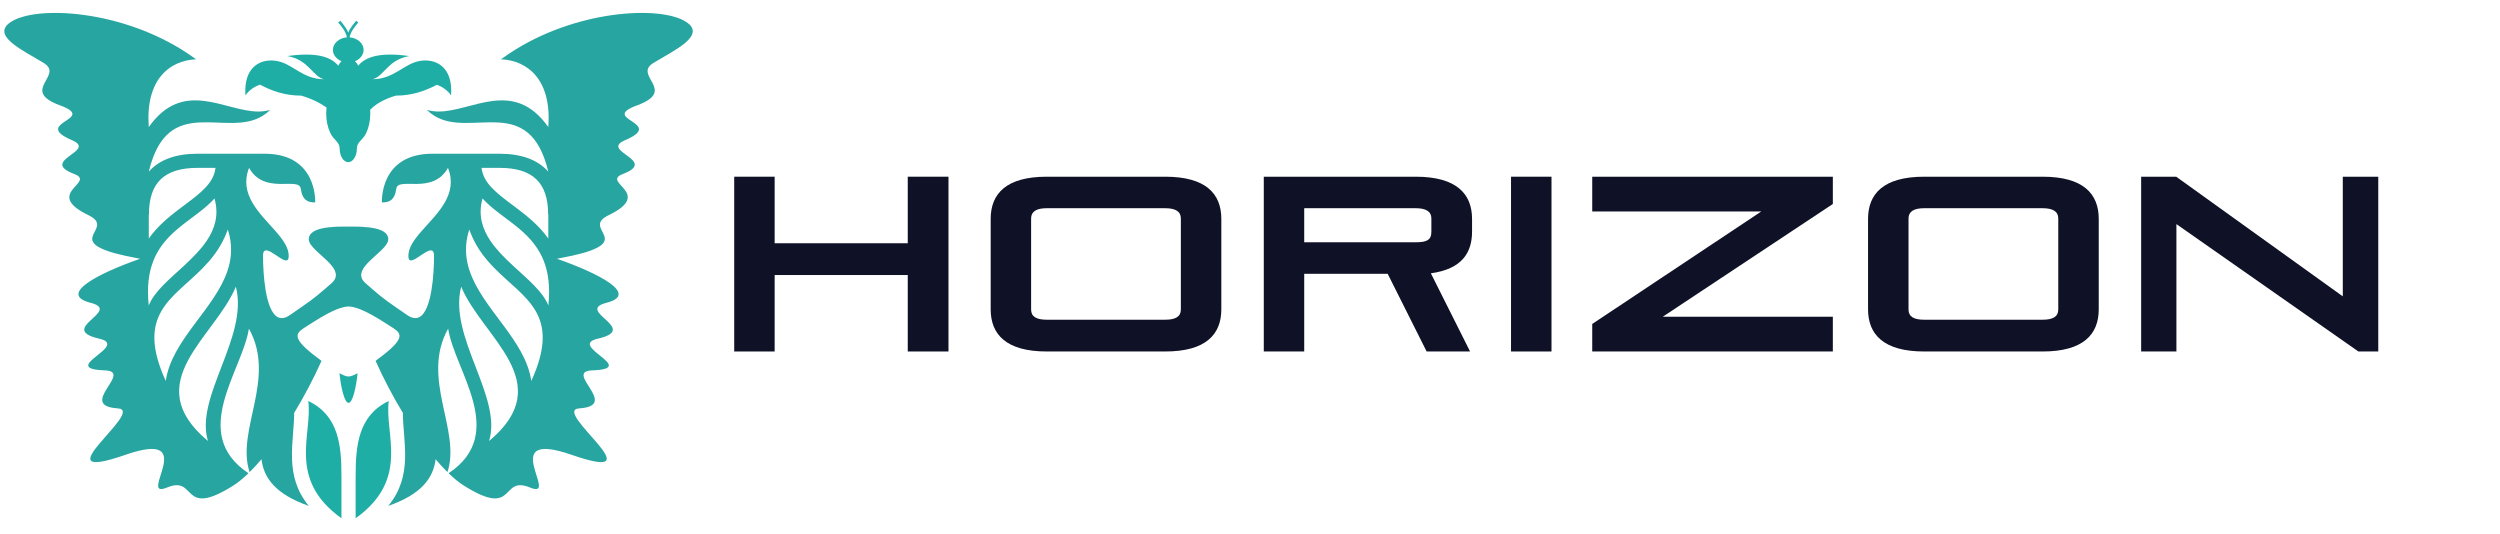
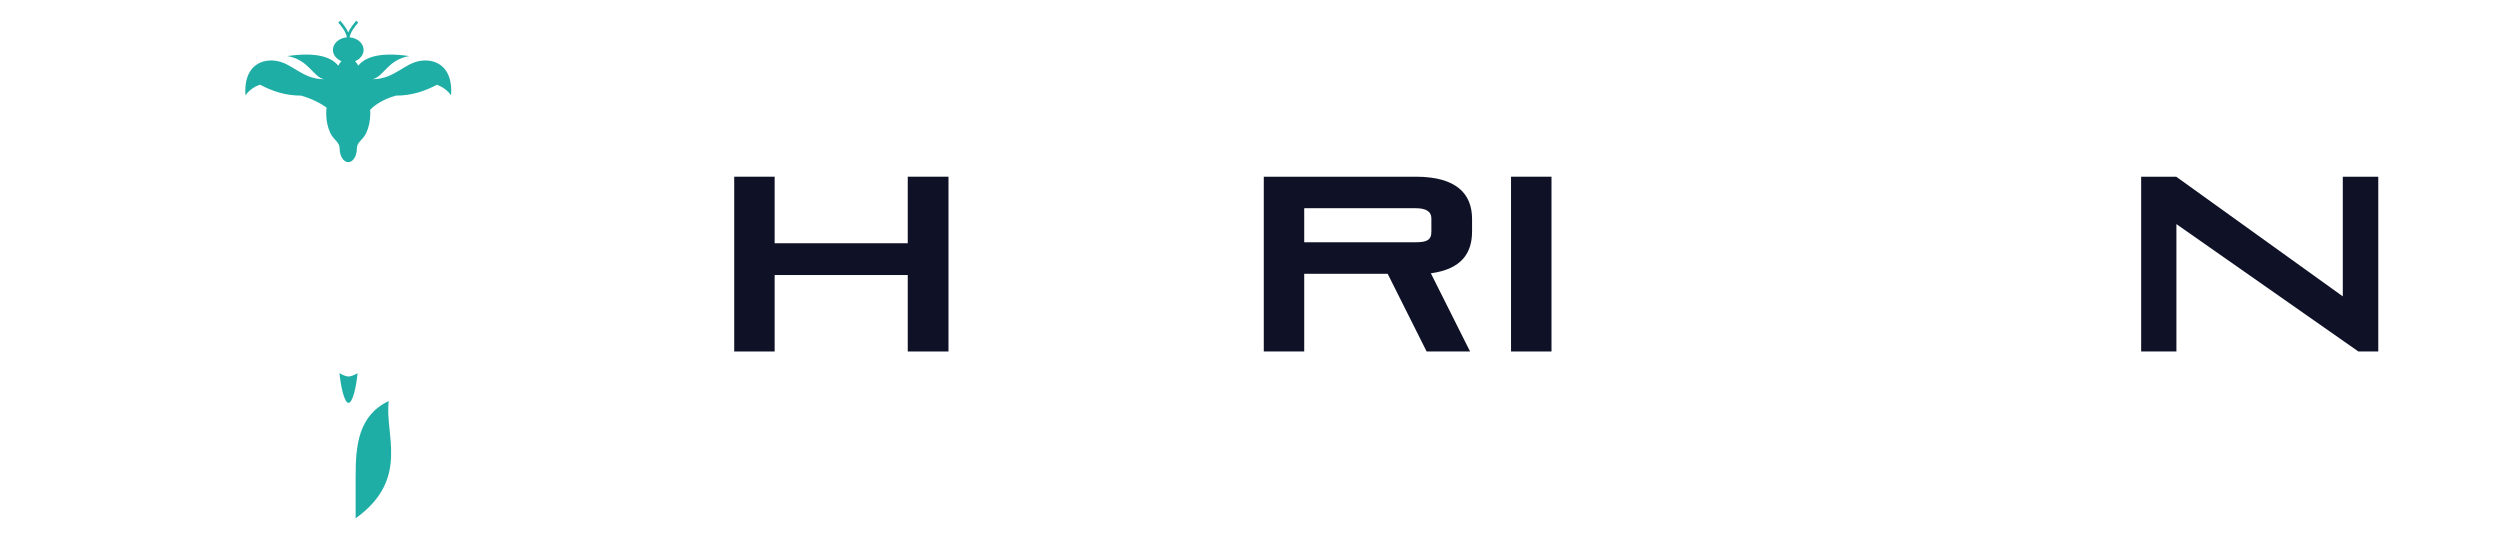
<svg xmlns="http://www.w3.org/2000/svg" width="580px" height="124px" viewBox="0 0 580 124" version="1.1">
  <title>horizonLeft</title>
  <g id="horizonLeft" stroke="none" stroke-width="1" fill="none" fill-rule="evenodd">
    <g id="Horizon" transform="translate(1, 3)">
      <polyline id="Fill-178" fill="#0F1226" points="209.598 78.545 209.598 60.805 178.718 60.805 178.718 78.545 169.338 78.545 169.338 37.995 178.718 37.995 178.718 53.435 209.598 53.435 209.598 37.995 219.048 37.995 219.048 78.545 209.598 78.545" />
-       <path d="M272.958,47.675 C272.958,46.055 271.688,45.305 269.328,45.305 L241.848,45.305 C239.488,45.305 238.218,46.055 238.218,47.675 L238.218,68.815 C238.218,70.485 239.488,71.175 241.848,71.175 L269.328,71.175 C271.688,71.175 272.958,70.485 272.958,68.815 L272.958,47.675 Z M241.848,78.545 C232.408,78.545 228.838,74.575 228.838,68.755 L228.838,47.785 C228.838,41.965 232.408,37.995 241.848,37.995 L269.328,37.995 C278.778,37.995 282.348,41.965 282.348,47.785 L282.348,68.755 C282.348,74.575 278.778,78.545 269.328,78.545 L241.848,78.545 L241.848,78.545 Z" id="Fill-179" fill="#0F1226" />
      <path d="M331.078,47.675 C331.078,46.055 329.808,45.305 327.448,45.305 L301.578,45.305 L301.578,53.205 L327.448,53.205 C329.928,53.205 331.078,52.735 331.078,50.785 L331.078,47.675 Z M329.978,78.545 L320.938,60.515 L301.578,60.515 L301.578,78.545 L292.198,78.545 L292.198,37.995 L327.448,37.995 C336.888,37.995 340.518,41.965 340.518,47.785 L340.518,50.725 C340.518,55.565 338.218,59.425 330.958,60.405 L340.058,78.545 L329.978,78.545 L329.978,78.545 Z" id="Fill-180" fill="#0F1226" />
      <polygon id="Fill-181" fill="#0F1226" points="349.558 78.545 358.948 78.545 358.948 37.995 349.558 37.995" />
-       <polyline id="Fill-182" fill="#0F1226" points="368.398 78.545 368.398 72.155 407.628 46.055 368.398 46.055 368.398 37.995 424.218 37.995 424.218 44.325 384.758 70.485 424.218 70.485 424.218 78.545 368.398 78.545" />
-       <path d="M476.518,47.675 C476.518,46.055 475.248,45.305 472.888,45.305 L445.408,45.305 C443.048,45.305 441.778,46.055 441.778,47.675 L441.778,68.815 C441.778,70.485 443.048,71.175 445.408,71.175 L472.888,71.175 C475.248,71.175 476.518,70.485 476.518,68.815 L476.518,47.675 Z M445.408,78.545 C435.968,78.545 432.388,74.575 432.388,68.755 L432.388,47.785 C432.388,41.965 435.968,37.995 445.408,37.995 L472.888,37.995 C482.328,37.995 485.908,41.965 485.908,47.785 L485.908,68.755 C485.908,74.575 482.328,78.545 472.888,78.545 L445.408,78.545 L445.408,78.545 Z" id="Fill-183" fill="#0F1226" />
      <polyline id="Fill-184" fill="#0F1226" points="546.148 78.545 503.928 48.995 503.928 78.545 495.748 78.545 495.748 37.995 503.878 37.995 542.528 65.755 542.528 37.995 550.758 37.995 550.758 78.545 546.148 78.545" />
      <path d="M79.858,84.345 C79.438,84.345 78.818,84.175 77.758,83.575 C78.068,86.715 78.888,90.465 79.858,90.465 C80.828,90.465 81.658,86.715 81.958,83.575 C80.898,84.175 80.288,84.345 79.858,84.345" id="Fill-185" fill="#1FAEA6" />
-       <path d="M125.168,57.565 C126.208,60.245 126.678,63.565 126.218,67.885 C124.978,64.675 121.428,61.785 118.018,58.635 C116.068,56.835 114.168,54.945 112.768,52.865 C110.868,50.045 109.878,46.855 110.948,43.045 C114.838,47.365 121.088,49.815 124.318,55.745 C124.628,56.315 124.918,56.925 125.168,57.565 Z M122.258,85.385 C120.908,75.855 110.828,68.645 107.908,59.705 C107.088,57.225 106.828,54.615 107.458,51.785 C107.568,51.275 107.708,50.765 107.878,50.235 C108.088,50.855 108.328,51.435 108.578,51.995 C109.888,54.895 111.698,57.165 113.658,59.165 C120.658,66.305 129.378,69.845 122.258,85.385 Z M112.468,99.315 C115.618,89.075 102.958,75.125 105.998,63.505 C110.828,75.265 128.748,85.725 112.468,99.315 Z M114.888,35.945 C122.588,35.945 126.168,39.375 126.168,46.735 L126.208,46.735 L126.208,52.345 C123.898,49.055 120.738,46.685 117.948,44.595 C114.148,41.765 111.128,39.465 110.718,35.945 L114.888,35.945 Z M47.248,99.315 C30.978,85.725 48.888,75.265 53.718,63.505 C56.758,75.125 44.108,89.075 47.248,99.315 Z M37.458,85.385 C30.348,69.845 39.068,66.305 46.068,59.165 C48.018,57.165 49.838,54.895 51.138,51.995 C51.398,51.435 51.638,50.855 51.848,50.235 C52.018,50.765 52.158,51.275 52.268,51.785 C52.888,54.615 52.628,57.225 51.818,59.705 C48.888,68.645 38.808,75.855 37.458,85.385 Z M33.508,67.885 C33.048,63.565 33.518,60.245 34.558,57.565 C34.808,56.925 35.088,56.315 35.398,55.745 C38.628,49.815 44.888,47.365 48.768,43.045 C49.838,46.855 48.858,50.045 46.958,52.865 C45.558,54.945 43.648,56.835 41.708,58.635 C38.298,61.785 34.748,64.675 33.508,67.885 Z M33.518,46.735 L33.558,46.735 C33.558,39.375 37.138,35.945 44.828,35.945 L48.998,35.945 C48.598,39.465 45.578,41.765 41.778,44.595 C38.978,46.685 35.818,49.055 33.518,52.345 L33.518,46.735 Z M150.578,11.615 C155.388,8.675 162.998,5.225 158.188,2.085 C152.218,-1.816 132.348,-0.71 117.168,9.405 C116.518,9.845 115.868,10.295 115.218,10.755 C121.558,11.025 127.028,15.655 126.208,26.475 C118.148,15.105 108.568,22.885 100.768,22.875 C99.828,22.875 98.918,22.755 98.028,22.485 C98.578,23.035 99.168,23.495 99.768,23.865 C108.278,29.145 121.798,18.395 126.208,36.825 C123.768,34.075 119.998,32.665 114.888,32.665 C114.888,32.665 108.978,32.665 99.328,32.665 C86.958,32.665 87.608,43.965 87.608,43.965 C89.168,43.965 90.548,43.605 90.948,40.755 C91.358,37.905 99.398,42.315 102.928,35.945 C105.368,42.065 100.488,46.455 96.958,50.445 C95.068,52.585 93.558,54.605 93.768,56.715 C94.068,59.655 99.698,52.255 99.698,56.355 C99.698,57.245 99.668,58.595 99.568,60.115 C99.208,65.535 97.898,73.135 93.498,70.115 C88.758,66.865 88.008,66.345 85.468,64.155 C84.998,63.745 84.458,63.275 83.818,62.715 C82.078,61.205 82.808,59.645 84.198,58.135 C84.258,58.075 84.308,58.015 84.368,57.955 C86.228,56.005 89.078,54.125 89.078,52.495 C89.078,51.915 88.838,51.445 88.438,51.065 C87.388,50.085 85.188,49.745 83.048,49.625 C82.798,49.605 82.538,49.595 82.288,49.585 C81.418,49.565 80.578,49.565 79.858,49.565 C79.148,49.565 78.308,49.565 77.438,49.585 C77.188,49.595 76.928,49.605 76.668,49.625 C74.528,49.745 72.338,50.085 71.288,51.065 C70.878,51.445 70.638,51.915 70.638,52.495 C70.638,54.125 73.498,56.005 75.358,57.955 C75.418,58.015 75.468,58.075 75.518,58.135 C76.918,59.645 77.638,61.205 75.908,62.715 C75.268,63.275 74.728,63.745 74.248,64.155 C71.708,66.345 70.958,66.865 66.228,70.115 C61.828,73.135 60.518,65.535 60.148,60.115 C60.048,58.595 60.018,57.245 60.018,56.355 C60.018,52.255 65.658,59.655 65.958,56.715 C66.168,54.605 64.658,52.585 62.768,50.445 C59.238,46.455 54.358,42.065 56.788,35.945 C60.318,42.315 68.358,37.905 68.768,40.755 C69.178,43.605 70.558,43.965 72.118,43.965 C72.118,43.965 72.758,32.665 60.388,32.665 C50.748,32.665 44.828,32.665 44.828,32.665 C39.728,32.665 35.948,34.075 33.518,36.825 C37.918,18.395 51.448,29.145 59.948,23.865 C60.558,23.495 61.138,23.035 61.688,22.485 C60.808,22.755 59.898,22.875 58.958,22.875 C51.148,22.885 41.578,15.105 33.518,26.475 C32.698,15.655 38.158,11.025 44.508,10.755 C43.858,10.295 43.198,9.845 42.548,9.405 C27.368,-0.71 7.498,-1.816 1.538,2.085 C-3.282,5.225 4.338,8.675 9.148,11.615 C13.958,14.555 3.478,17.985 12.928,21.445 C21.908,24.725 6.078,25.425 15.708,29.525 C21.728,32.085 7.868,34.185 16.218,37.365 C21.448,39.355 8.878,41.775 19.508,46.915 C25.798,49.965 14.398,52.565 25.578,55.735 C26.828,56.085 28.888,56.545 31.498,57.035 C21.718,60.455 12.358,65.305 20.008,67.245 C27.498,69.155 12.018,73.285 22.038,75.575 C29.248,77.225 12.298,82.535 23.298,82.925 C30.148,83.165 16.698,91.135 26.338,91.745 C33.028,92.165 7.608,109.625 28.108,102.515 C45.748,96.405 30.638,113.045 37.728,110.115 C44.818,107.175 40.768,117.455 53.168,109.625 C54.258,108.925 55.428,107.965 56.648,106.795 C42.818,97.575 55.208,83.085 56.748,73.245 C63.228,84.855 53.678,96.795 56.908,106.535 C57.808,105.645 58.728,104.645 59.658,103.545 C60.198,107.895 62.918,111.665 70.638,114.365 C64.788,107.275 67.238,99.545 67.248,92.795 C69.568,88.965 71.748,84.845 73.588,80.725 C72.988,80.275 72.338,79.775 71.618,79.215 C66.138,74.885 67.998,74.065 70.338,72.575 C71.368,71.925 72.818,70.975 74.348,70.125 C75.548,69.455 76.798,68.845 77.928,68.475 C78.628,68.245 79.288,68.105 79.858,68.105 C80.438,68.105 81.098,68.245 81.788,68.475 C82.928,68.845 84.178,69.455 85.378,70.125 C86.908,70.975 88.358,71.925 89.388,72.575 C91.728,74.065 93.588,74.885 88.098,79.215 C87.388,79.775 86.738,80.275 86.138,80.725 C87.978,84.845 90.148,88.965 92.468,92.795 C92.488,99.545 94.938,107.275 89.078,114.365 C96.808,111.665 99.518,107.895 100.068,103.545 C100.998,104.645 101.918,105.645 102.808,106.535 C106.038,96.795 96.498,84.855 102.968,73.245 C104.518,83.085 116.908,97.575 103.078,106.795 C104.288,107.965 105.458,108.925 106.558,109.625 C118.958,117.455 114.908,107.175 121.998,110.115 C129.078,113.045 113.978,96.405 131.608,102.515 C152.108,109.625 126.698,92.165 133.378,91.745 C143.028,91.135 129.568,83.165 136.418,82.925 C147.428,82.535 130.478,77.225 137.688,75.575 C147.698,73.285 132.218,69.155 139.708,67.245 C147.358,65.305 138.008,60.455 128.218,57.035 C130.828,56.545 132.898,56.085 134.138,55.735 C145.318,52.565 133.928,49.965 140.218,46.915 C150.848,41.775 138.278,39.355 143.508,37.365 C151.858,34.185 137.998,32.085 144.008,29.525 C153.648,25.425 137.808,24.725 146.798,21.445 C156.238,17.985 145.768,14.555 150.578,11.615 L150.578,11.615 Z" id="Fill-186" fill="#27A5A1" />
-       <path d="M70.518,90.035 C71.568,97.695 65.508,108.125 78.218,117.245 L78.218,107.395 C78.218,100.405 77.588,93.365 70.518,90.035" id="Fill-187" fill="#1FAEA6" />
      <path d="M89.198,90.035 C82.128,93.365 81.508,100.405 81.508,107.395 L81.508,117.245 C94.218,108.125 88.148,97.695 89.198,90.035" id="Fill-188" fill="#1FAEA6" />
      <path d="M59.328,16.645 C62.018,18.065 65.028,19.185 68.878,19.185 C71.368,19.915 73.278,20.885 74.768,21.955 C74.718,22.405 74.678,22.855 74.678,23.325 C74.678,24.995 75.018,26.535 75.608,27.805 C76.398,29.515 77.798,29.925 77.798,31.445 C77.798,33.205 78.688,34.625 79.798,34.625 C80.898,34.625 81.798,33.205 81.798,31.445 C81.798,29.915 83.148,29.575 83.948,27.885 C84.558,26.605 84.908,25.025 84.908,23.325 C84.908,23.035 84.898,22.755 84.878,22.465 C86.118,21.195 87.968,20.025 90.838,19.185 C94.668,19.185 97.668,18.075 100.348,16.675 C101.638,17.125 102.778,17.895 103.648,19.125 C103.768,17.485 103.608,16.125 103.248,15.005 C102.188,11.805 99.388,10.695 96.548,11.115 C92.728,11.675 90.478,15.375 85.448,15.375 C88.058,14.765 88.908,10.885 93.928,10.005 C86.738,8.975 83.608,10.405 82.118,12.235 C81.908,11.825 81.658,11.475 81.378,11.195 C82.548,10.715 83.358,9.725 83.358,8.575 C83.358,7.055 81.928,5.805 80.108,5.665 C80.348,4.365 81.218,3.305 82.118,2.215 L81.628,1.815 C80.918,2.695 80.208,3.545 79.798,4.545 C79.378,3.545 78.678,2.695 77.958,1.815 L77.478,2.215 C78.378,3.305 79.248,4.365 79.478,5.665 C77.668,5.805 76.238,7.055 76.238,8.575 C76.238,9.725 77.048,10.715 78.218,11.195 C77.938,11.475 77.678,11.825 77.478,12.245 C75.988,10.405 72.848,8.975 65.668,10.005 C70.678,10.885 71.528,14.765 74.148,15.375 C69.118,15.375 66.868,11.675 63.038,11.115 C60.228,10.695 57.448,11.785 56.368,14.945 C55.988,16.065 55.818,17.455 55.948,19.125 C56.828,17.875 57.998,17.095 59.328,16.645" id="Fill-189" fill="#1FAEA6" />
    </g>
  </g>
</svg>